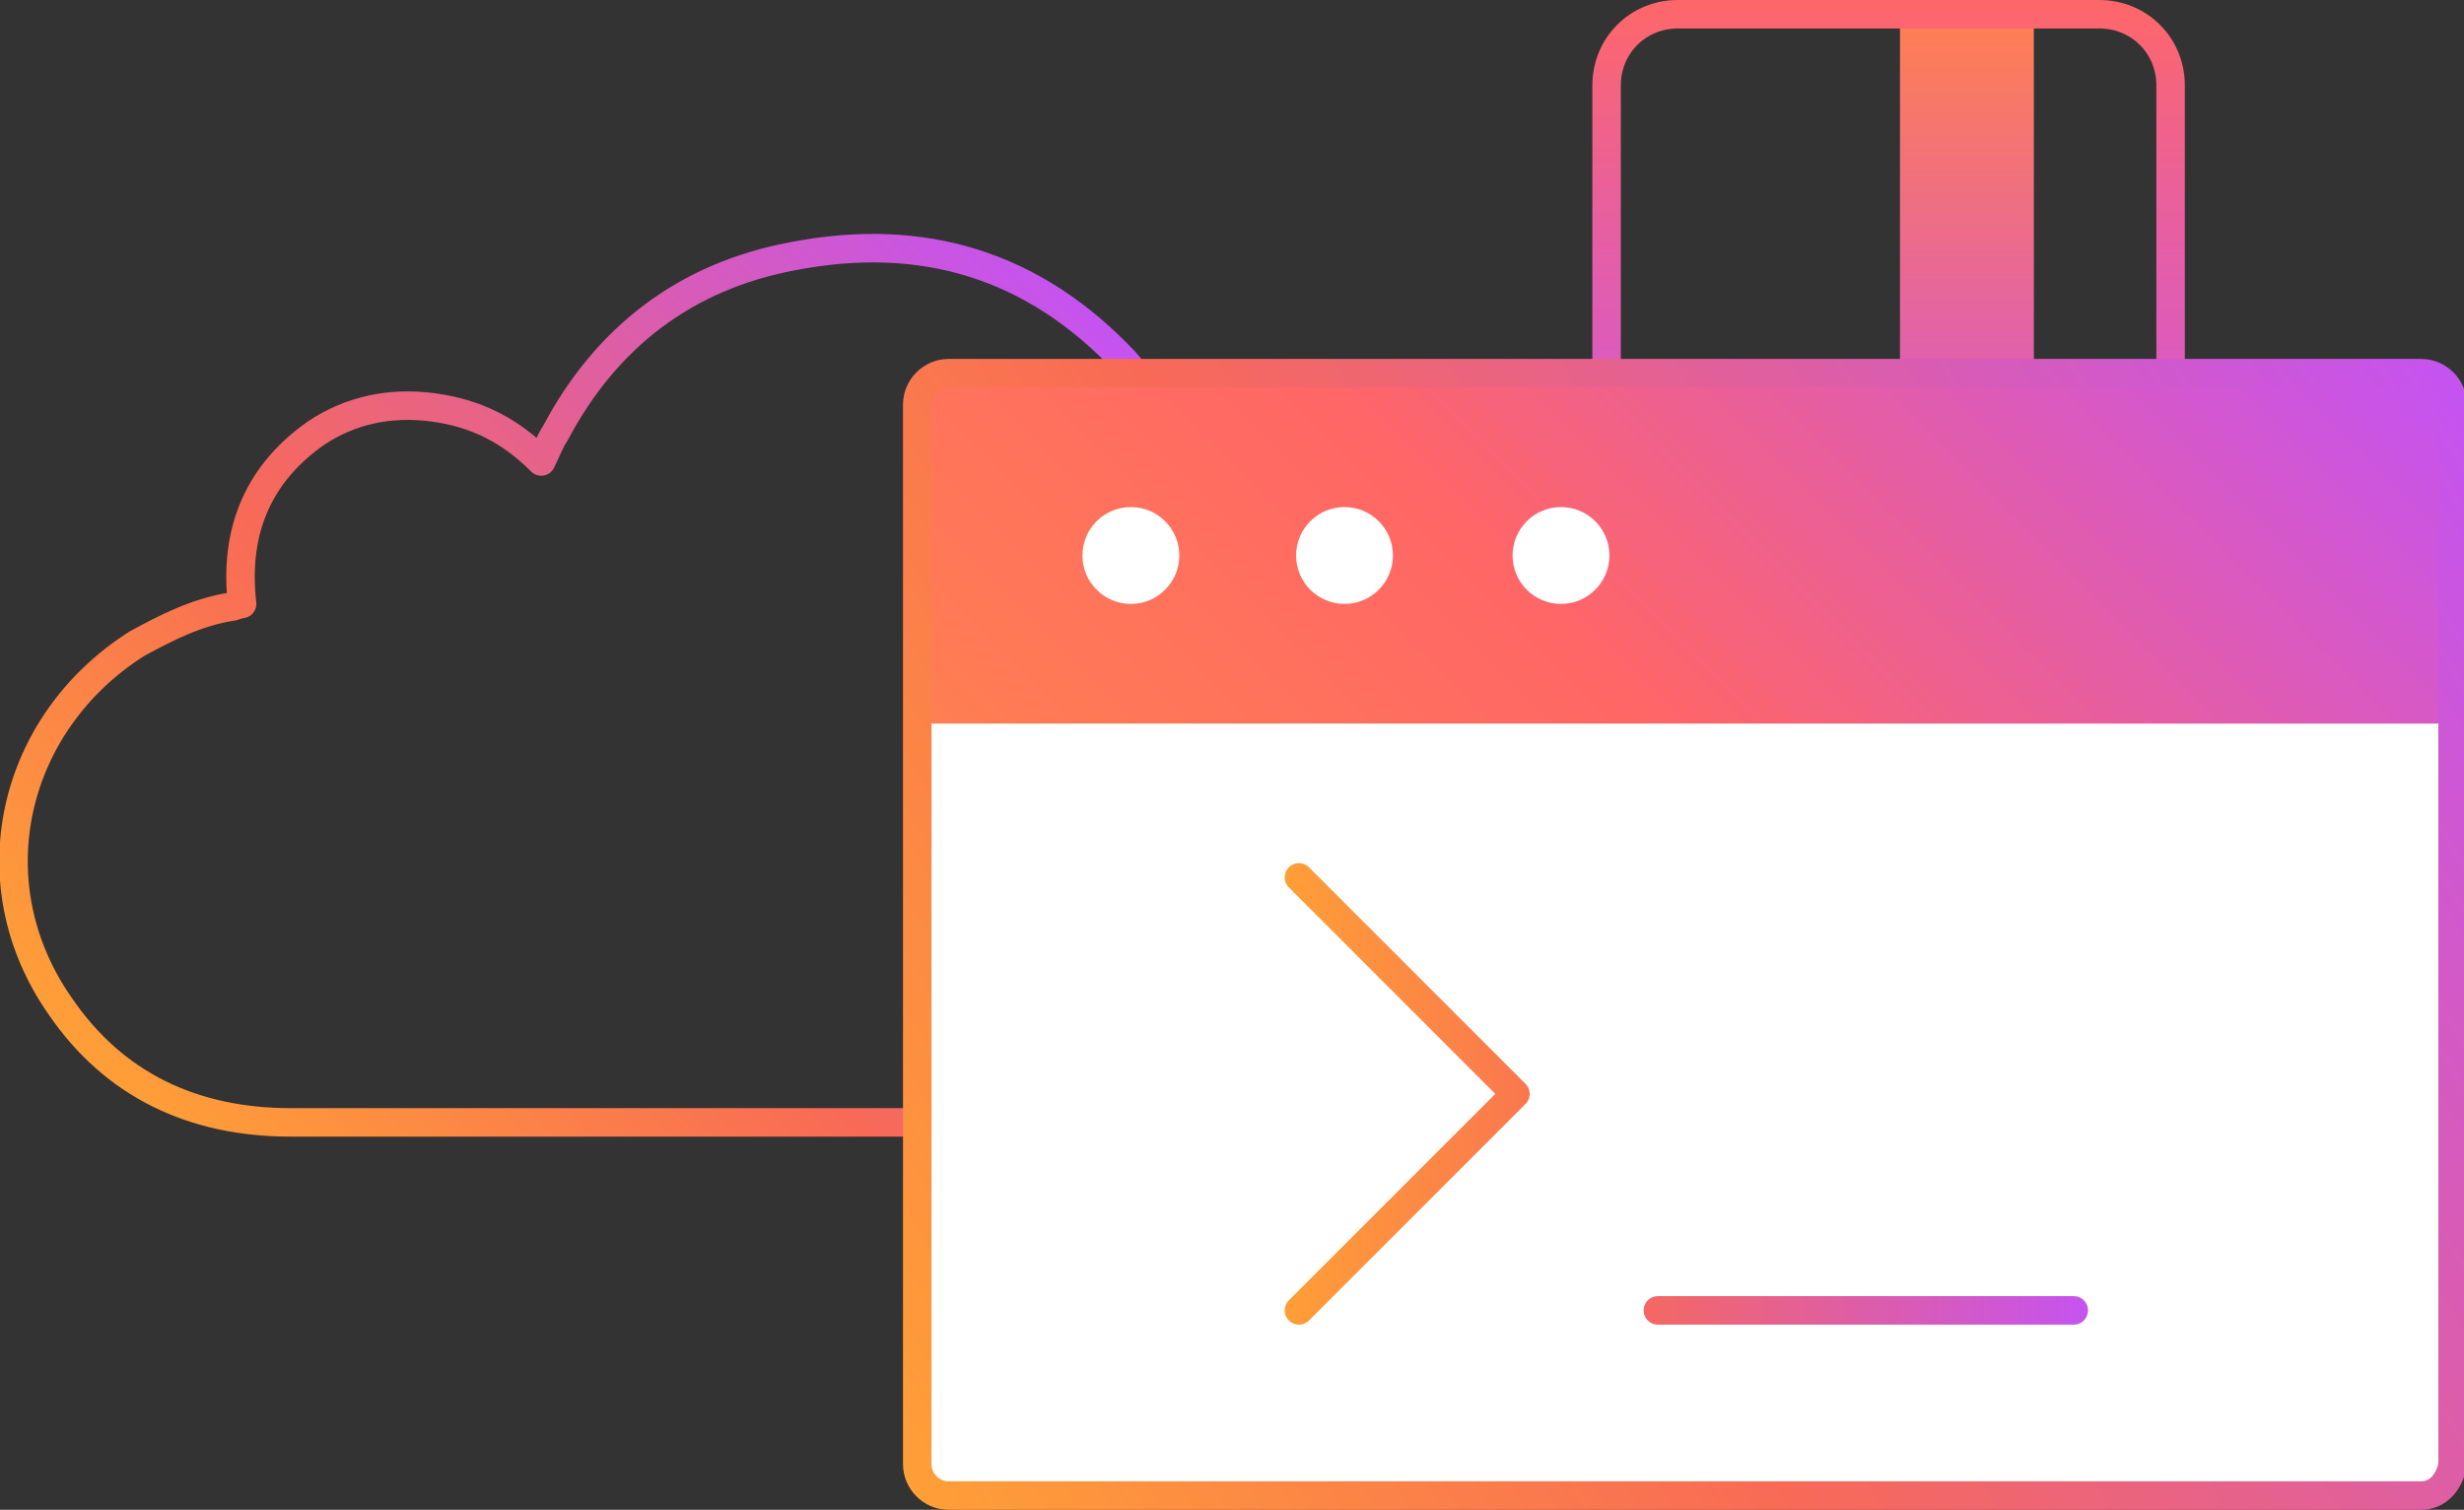
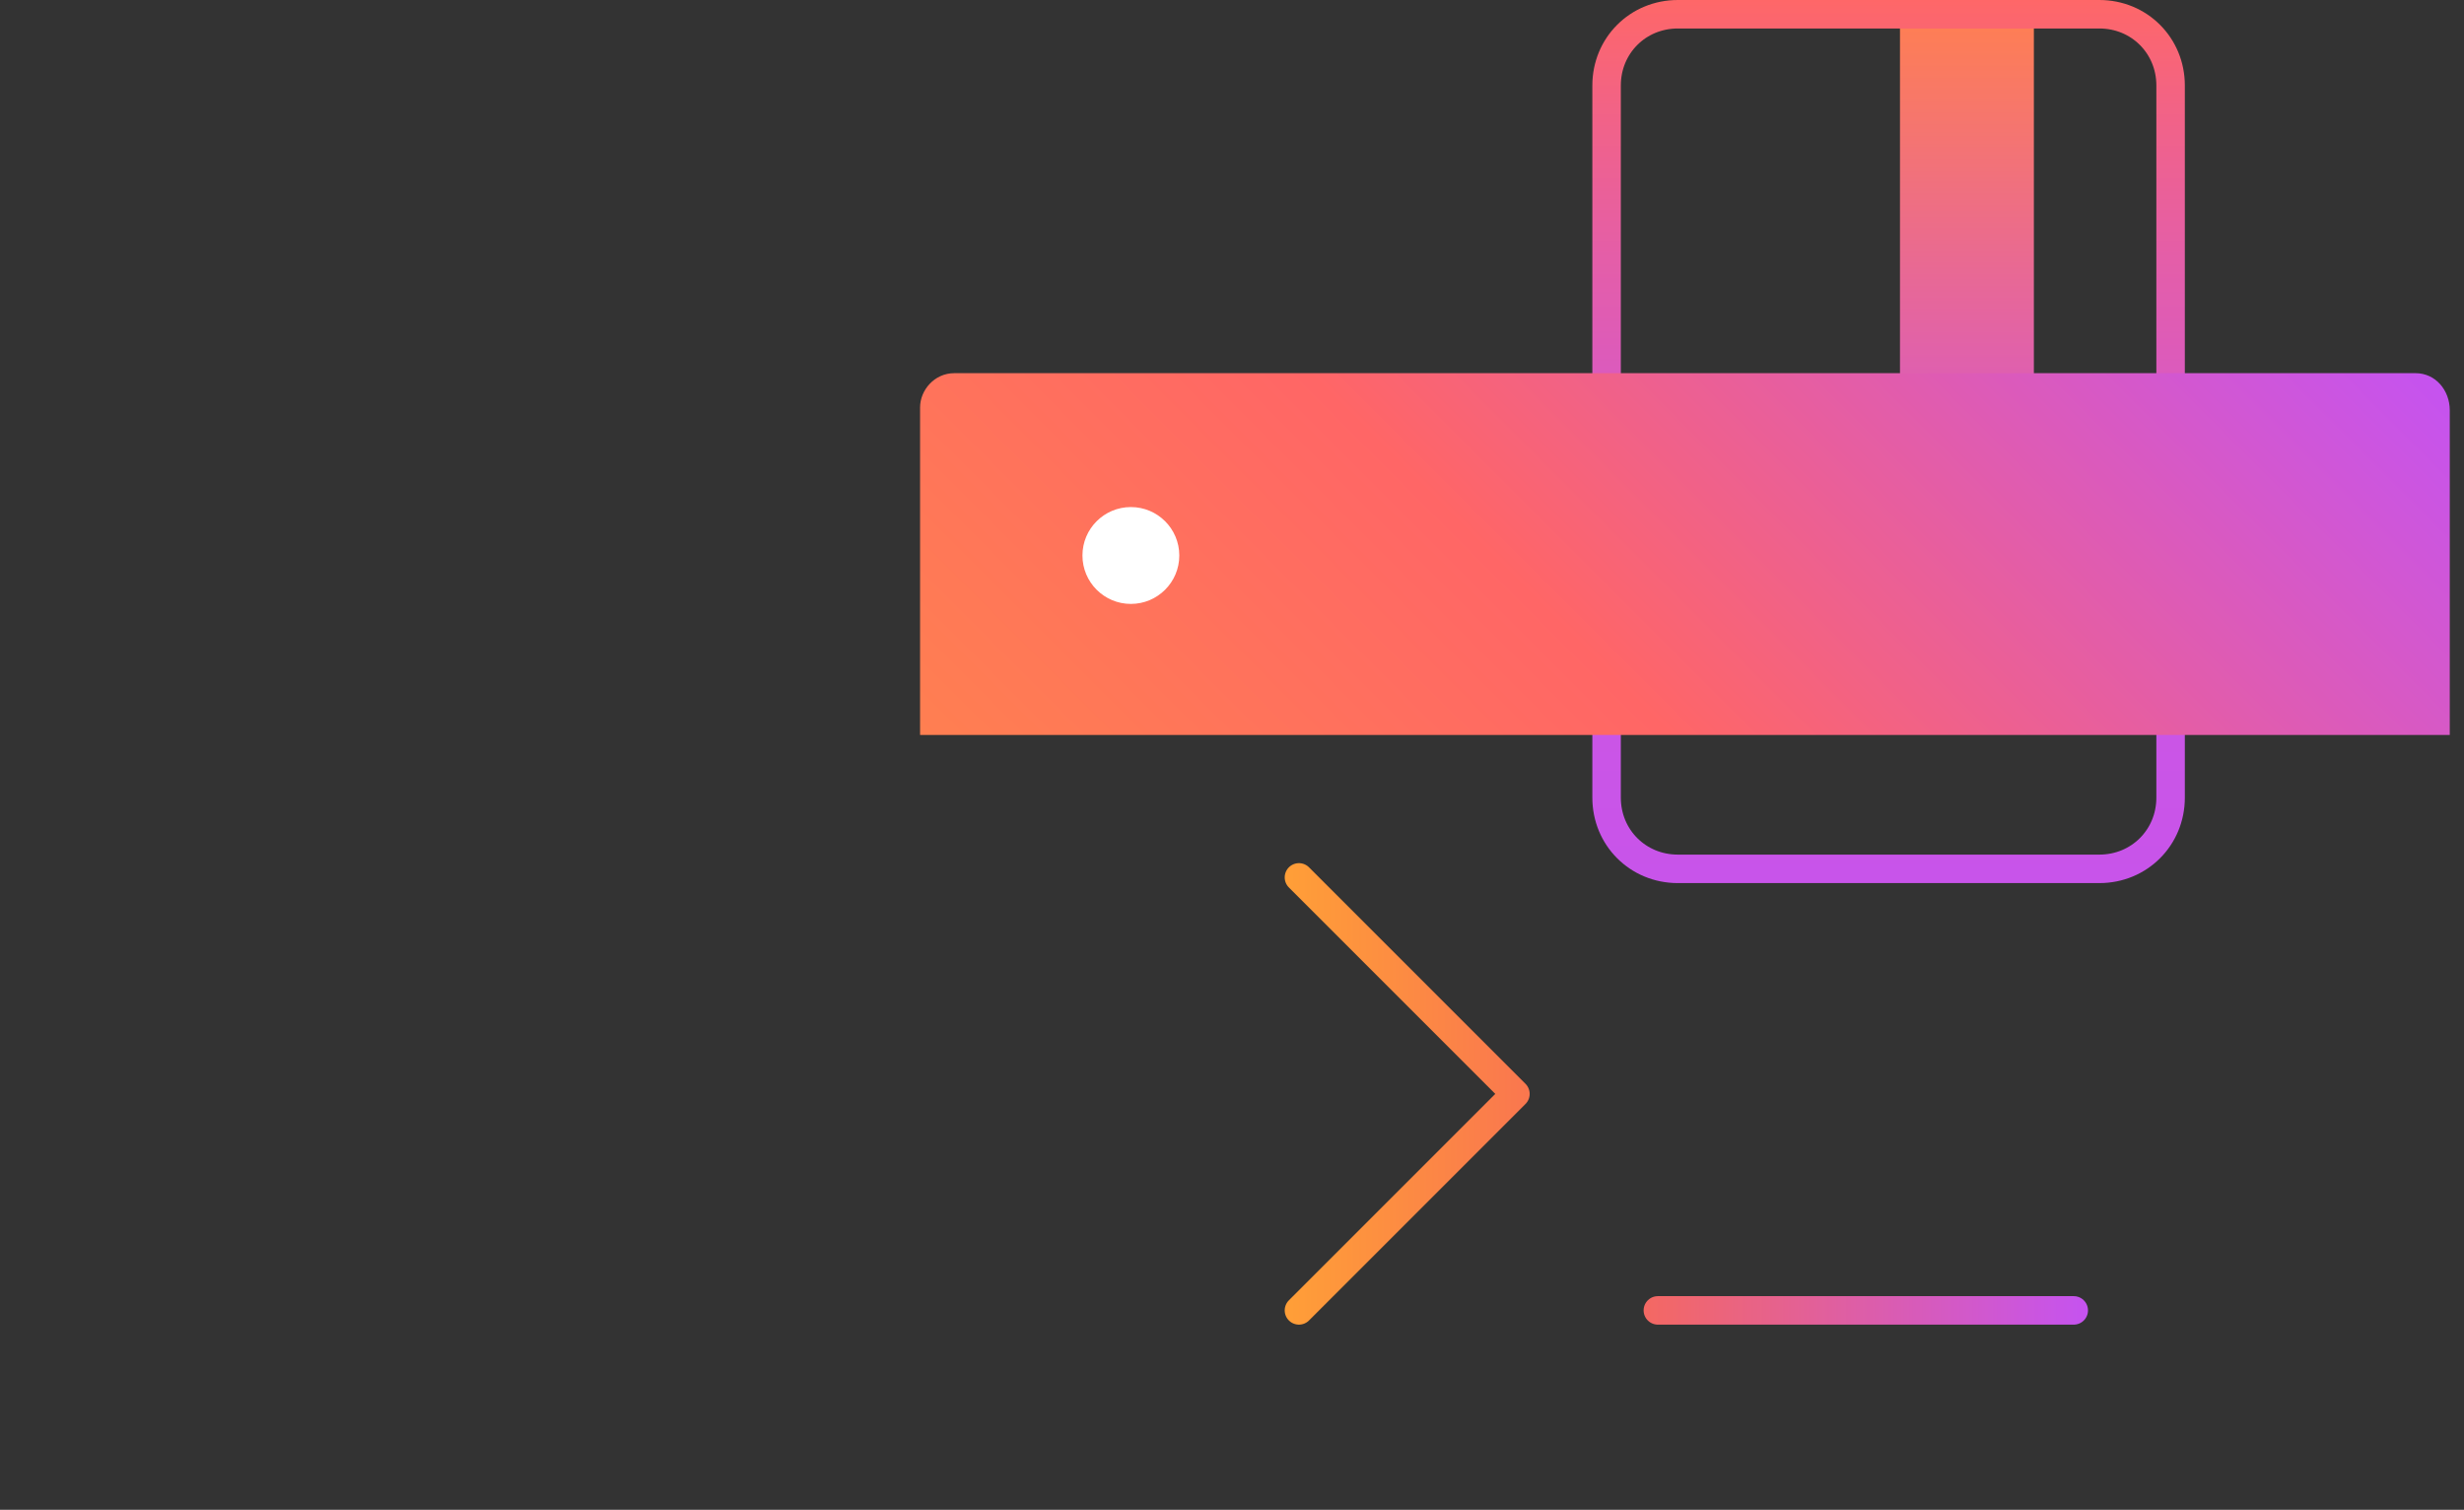
<svg xmlns="http://www.w3.org/2000/svg" version="1.1" id="Layer_1" x="0px" y="0px" viewBox="0 0 86.5 53" style="enable-background:new 0 0 86.5 53;" xml:space="preserve">
  <rect x="0" y="0" width="86.5" height="53" fill="#333333" stroke="none" />
  <style type="text/css">
	.st0{fill:url(#SVGID_1_);}
	
		.st1{fill:none;stroke:url(#SVGID_00000000224387643756527470000015503651243793567909_);stroke-linecap:round;stroke-linejoin:round;stroke-miterlimit:10;}
	
		.st2{fill:none;stroke:url(#SVGID_00000125585755517493200130000005007331669806022540_);stroke-linecap:round;stroke-linejoin:round;stroke-miterlimit:10;}
	.st3{fill:url(#SVGID_00000004520828288142899440000014851601880878118533_);}
	.st4{fill:#FFFFFF;}
	
		.st5{fill:none;stroke:url(#SVGID_00000037686931857283403190000016510009896798290622_);stroke-linecap:round;stroke-linejoin:round;stroke-miterlimit:10;}
	
		.st6{fill:none;stroke:url(#SVGID_00000089541452245162474900000017135021467331938432_);stroke-linecap:round;stroke-linejoin:round;stroke-miterlimit:10;}
</style>
  <g id="ICONS">
    <g>
      <g>
        <linearGradient id="SVGID_1_" gradientUnits="userSpaceOnUse" x1="-558.267" y1="279.023" x2="-573.267" y2="279.023" gradientTransform="matrix(0 1 1 0 -209.973 573.767)">
          <stop offset="2.596391e-07" style="stop-color:#D95AC0" />
          <stop offset="1" style="stop-color:#FF7F52" />
        </linearGradient>
        <polygon class="st0" points="66.7,15.5 66.7,0.5 71.4,0.5 71.4,15.5    " />
        <linearGradient id="SVGID_00000178922006269486506320000009717659847811802801_" gradientUnits="userSpaceOnUse" x1="51.081" y1="98.781" x2="51.081" y2="67.781" gradientTransform="matrix(1 0 0 -1 15.219 98.781)">
          <stop offset="0" style="stop-color:#FE6768" />
          <stop offset="0.111" style="stop-color:#F36383" />
          <stop offset="0.292" style="stop-color:#E45EA8" />
          <stop offset="0.474" style="stop-color:#D859C5" />
          <stop offset="0.653" style="stop-color:#CF56D9" />
          <stop offset="0.83" style="stop-color:#CA55E6" />
          <stop offset="1" style="stop-color:#C854EA" />
        </linearGradient>
        <path style="fill:none;stroke:url(#SVGID_00000178922006269486506320000009717659847811802801_);stroke-linecap:round;stroke-linejoin:round;stroke-miterlimit:10;" d="     M56.4,28V3c0-1.4,1.1-2.5,2.5-2.5h14.8c1.4,0,2.5,1.1,2.5,2.5v25c0,1.4-1.1,2.5-2.5,2.5H58.9C57.5,30.5,56.4,29.4,56.4,28z" />
      </g>
      <linearGradient id="SVGID_00000067212507426153080210000011326985484147369602_" gradientUnits="userSpaceOnUse" x1="10.45" y1="9.386" x2="41.239" y2="40.174" gradientTransform="matrix(1 0 0 -1 0 54)">
        <stop offset="0" style="stop-color:#FF9F37" />
        <stop offset="0.4" style="stop-color:#F86A56" />
        <stop offset="1" style="stop-color:#C553F0" />
      </linearGradient>
-       <path style="fill:none;stroke:url(#SVGID_00000067212507426153080210000011326985484147369602_);stroke-linecap:round;stroke-linejoin:round;stroke-miterlimit:10;" d="    M8.5,21.2c-0.1,0-0.3,0.1-0.4,0.1c-1.2,0.2-2.2,0.7-3.3,1.3C0.4,25.4-0.9,31,2.1,35.3c1.9,2.8,4.7,4.1,8.1,4.1    c10.1,0,20.1,0,30.2,0c1.5,0,2.9-0.3,4.2-0.9c3.9-1.7,6.1-5.9,5.3-10.1c-0.7-3.6-3.6-6.4-7.2-7.1c-0.3-0.1-0.4-0.2-0.4-0.5    c0.2-3.1-0.8-5.8-2.8-8.1C36.3,9.3,32.4,8.1,27.8,9c-3.7,0.7-6.5,2.8-8.3,6.2c-0.2,0.3-0.3,0.6-0.5,1c-1.1-1.1-2.3-1.7-3.8-1.9    s-2.9,0.1-4.1,0.9C9.1,16.6,8.2,18.6,8.5,21.2z" />
      <g>
        <linearGradient id="SVGID_00000166645261443335515170000011345790394642963334_" gradientUnits="userSpaceOnUse" x1="42.728" y1="17.772" x2="75.6" y2="50.645" gradientTransform="matrix(1 0 0 -1 0 54)">
          <stop offset="0" style="stop-color:#FF7F51" />
          <stop offset="0.4" style="stop-color:#FF6666" />
          <stop offset="1" style="stop-color:#C553F0" />
        </linearGradient>
        <path style="fill:url(#SVGID_00000166645261443335515170000011345790394642963334_);" d="M84.8,13.1H33.5c-0.7,0-1.2,0.6-1.2,1.2     v11.5H86V14.4C86,13.7,85.5,13.1,84.8,13.1z" />
        <g>
          <circle class="st4" cx="39.7" cy="19.5" r="1.7" />
-           <circle class="st4" cx="47.2" cy="19.5" r="1.7" />
-           <circle class="st4" cx="54.8" cy="19.5" r="1.7" />
        </g>
      </g>
-       <rect x="32.3" y="25.4" class="st4" width="53.8" height="27.1" />
      <linearGradient id="SVGID_00000140714385358216300870000011908580779141855911_" gradientUnits="userSpaceOnUse" x1="45.067" y1="15.6" x2="73.267" y2="15.6" gradientTransform="matrix(1 0 0 -1 0 54)">
        <stop offset="0" style="stop-color:#FF9F37" />
        <stop offset="0.4" style="stop-color:#F86A56" />
        <stop offset="1" style="stop-color:#C553F0" />
      </linearGradient>
      <path style="fill:none;stroke:url(#SVGID_00000140714385358216300870000011908580779141855911_);stroke-linecap:round;stroke-linejoin:round;stroke-miterlimit:10;" d="    M45.6,30.8l7.6,7.6L45.6,46 M58.2,46h14.6" />
      <linearGradient id="SVGID_00000125586581500464588420000011011862939579812786_" gradientUnits="userSpaceOnUse" x1="30.323" y1="4.562" x2="87.888" y2="37.798" gradientTransform="matrix(1 0 0 -1 0 54)">
        <stop offset="0" style="stop-color:#FF9F37" />
        <stop offset="0.4" style="stop-color:#F86A56" />
        <stop offset="1" style="stop-color:#C553F0" />
      </linearGradient>
-       <path style="fill:none;stroke:url(#SVGID_00000125586581500464588420000011011862939579812786_);stroke-linecap:round;stroke-linejoin:round;stroke-miterlimit:10;" d="    M85,52.5H33.3c-0.6,0-1.1-0.5-1.1-1.1V14.2c0-0.6,0.5-1.1,1.1-1.1H85c0.6,0,1.1,0.5,1.1,1.1v37.2C86,52,85.6,52.5,85,52.5z" />
    </g>
  </g>
</svg>